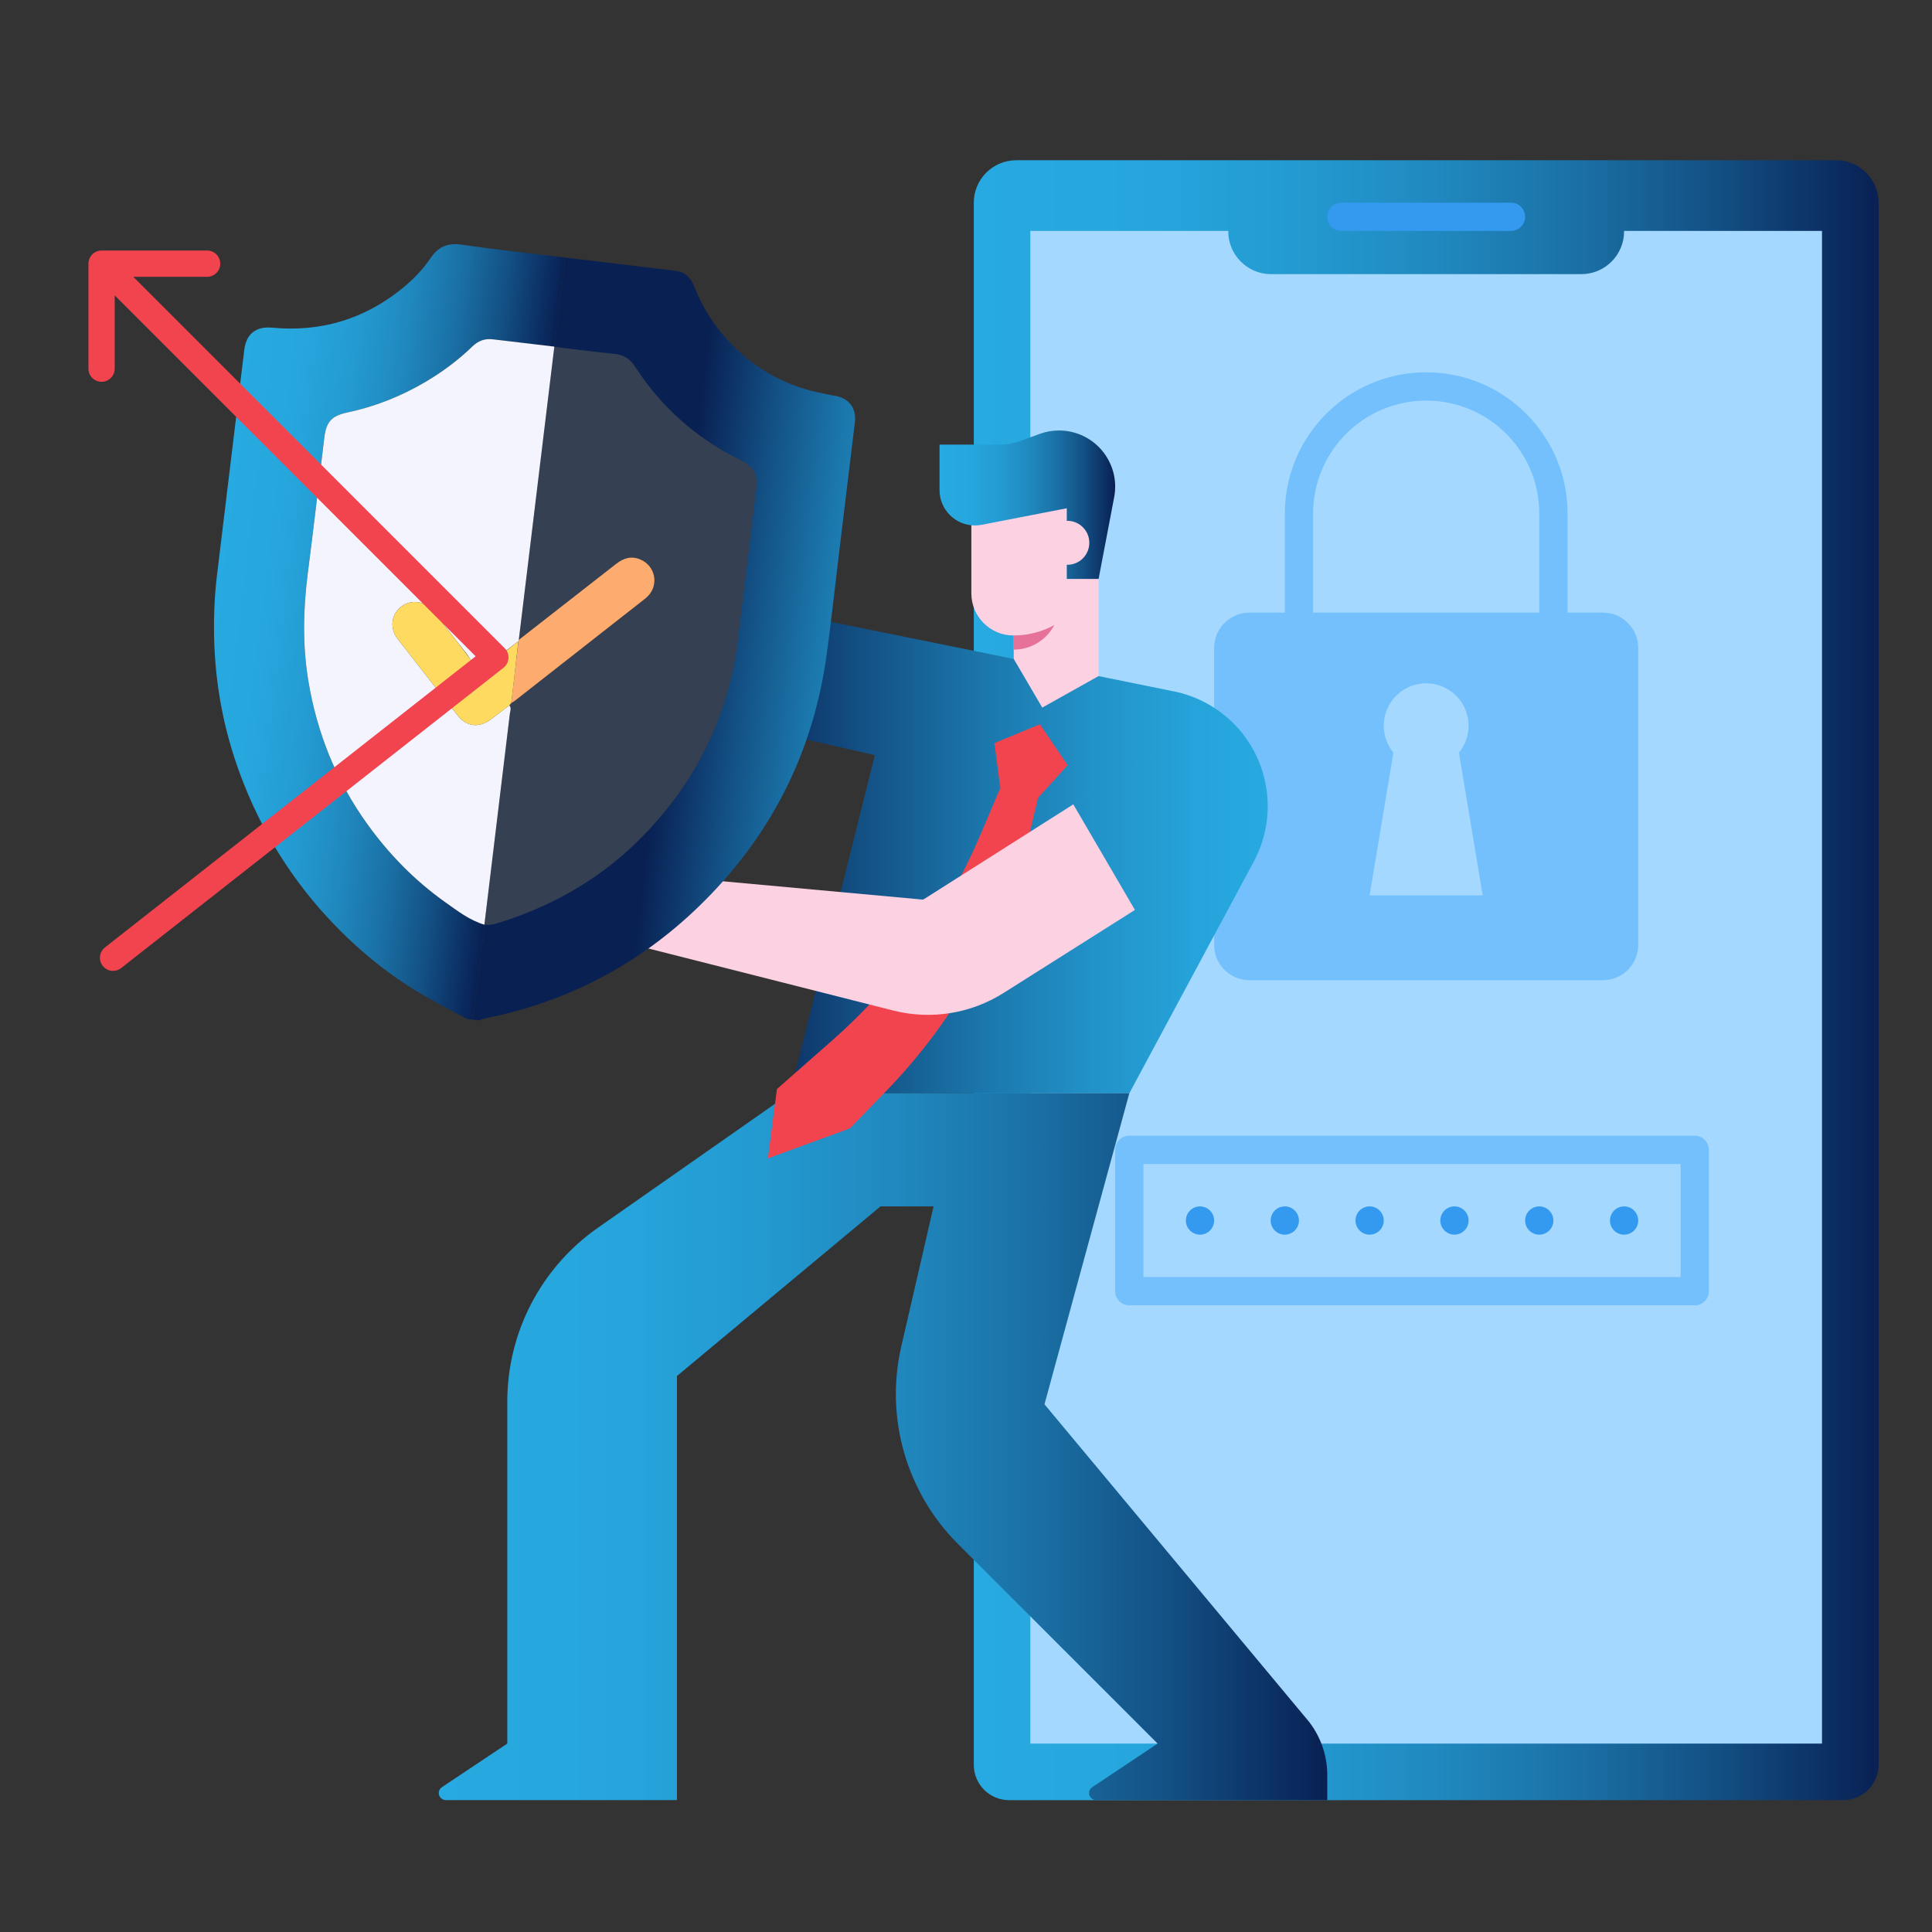
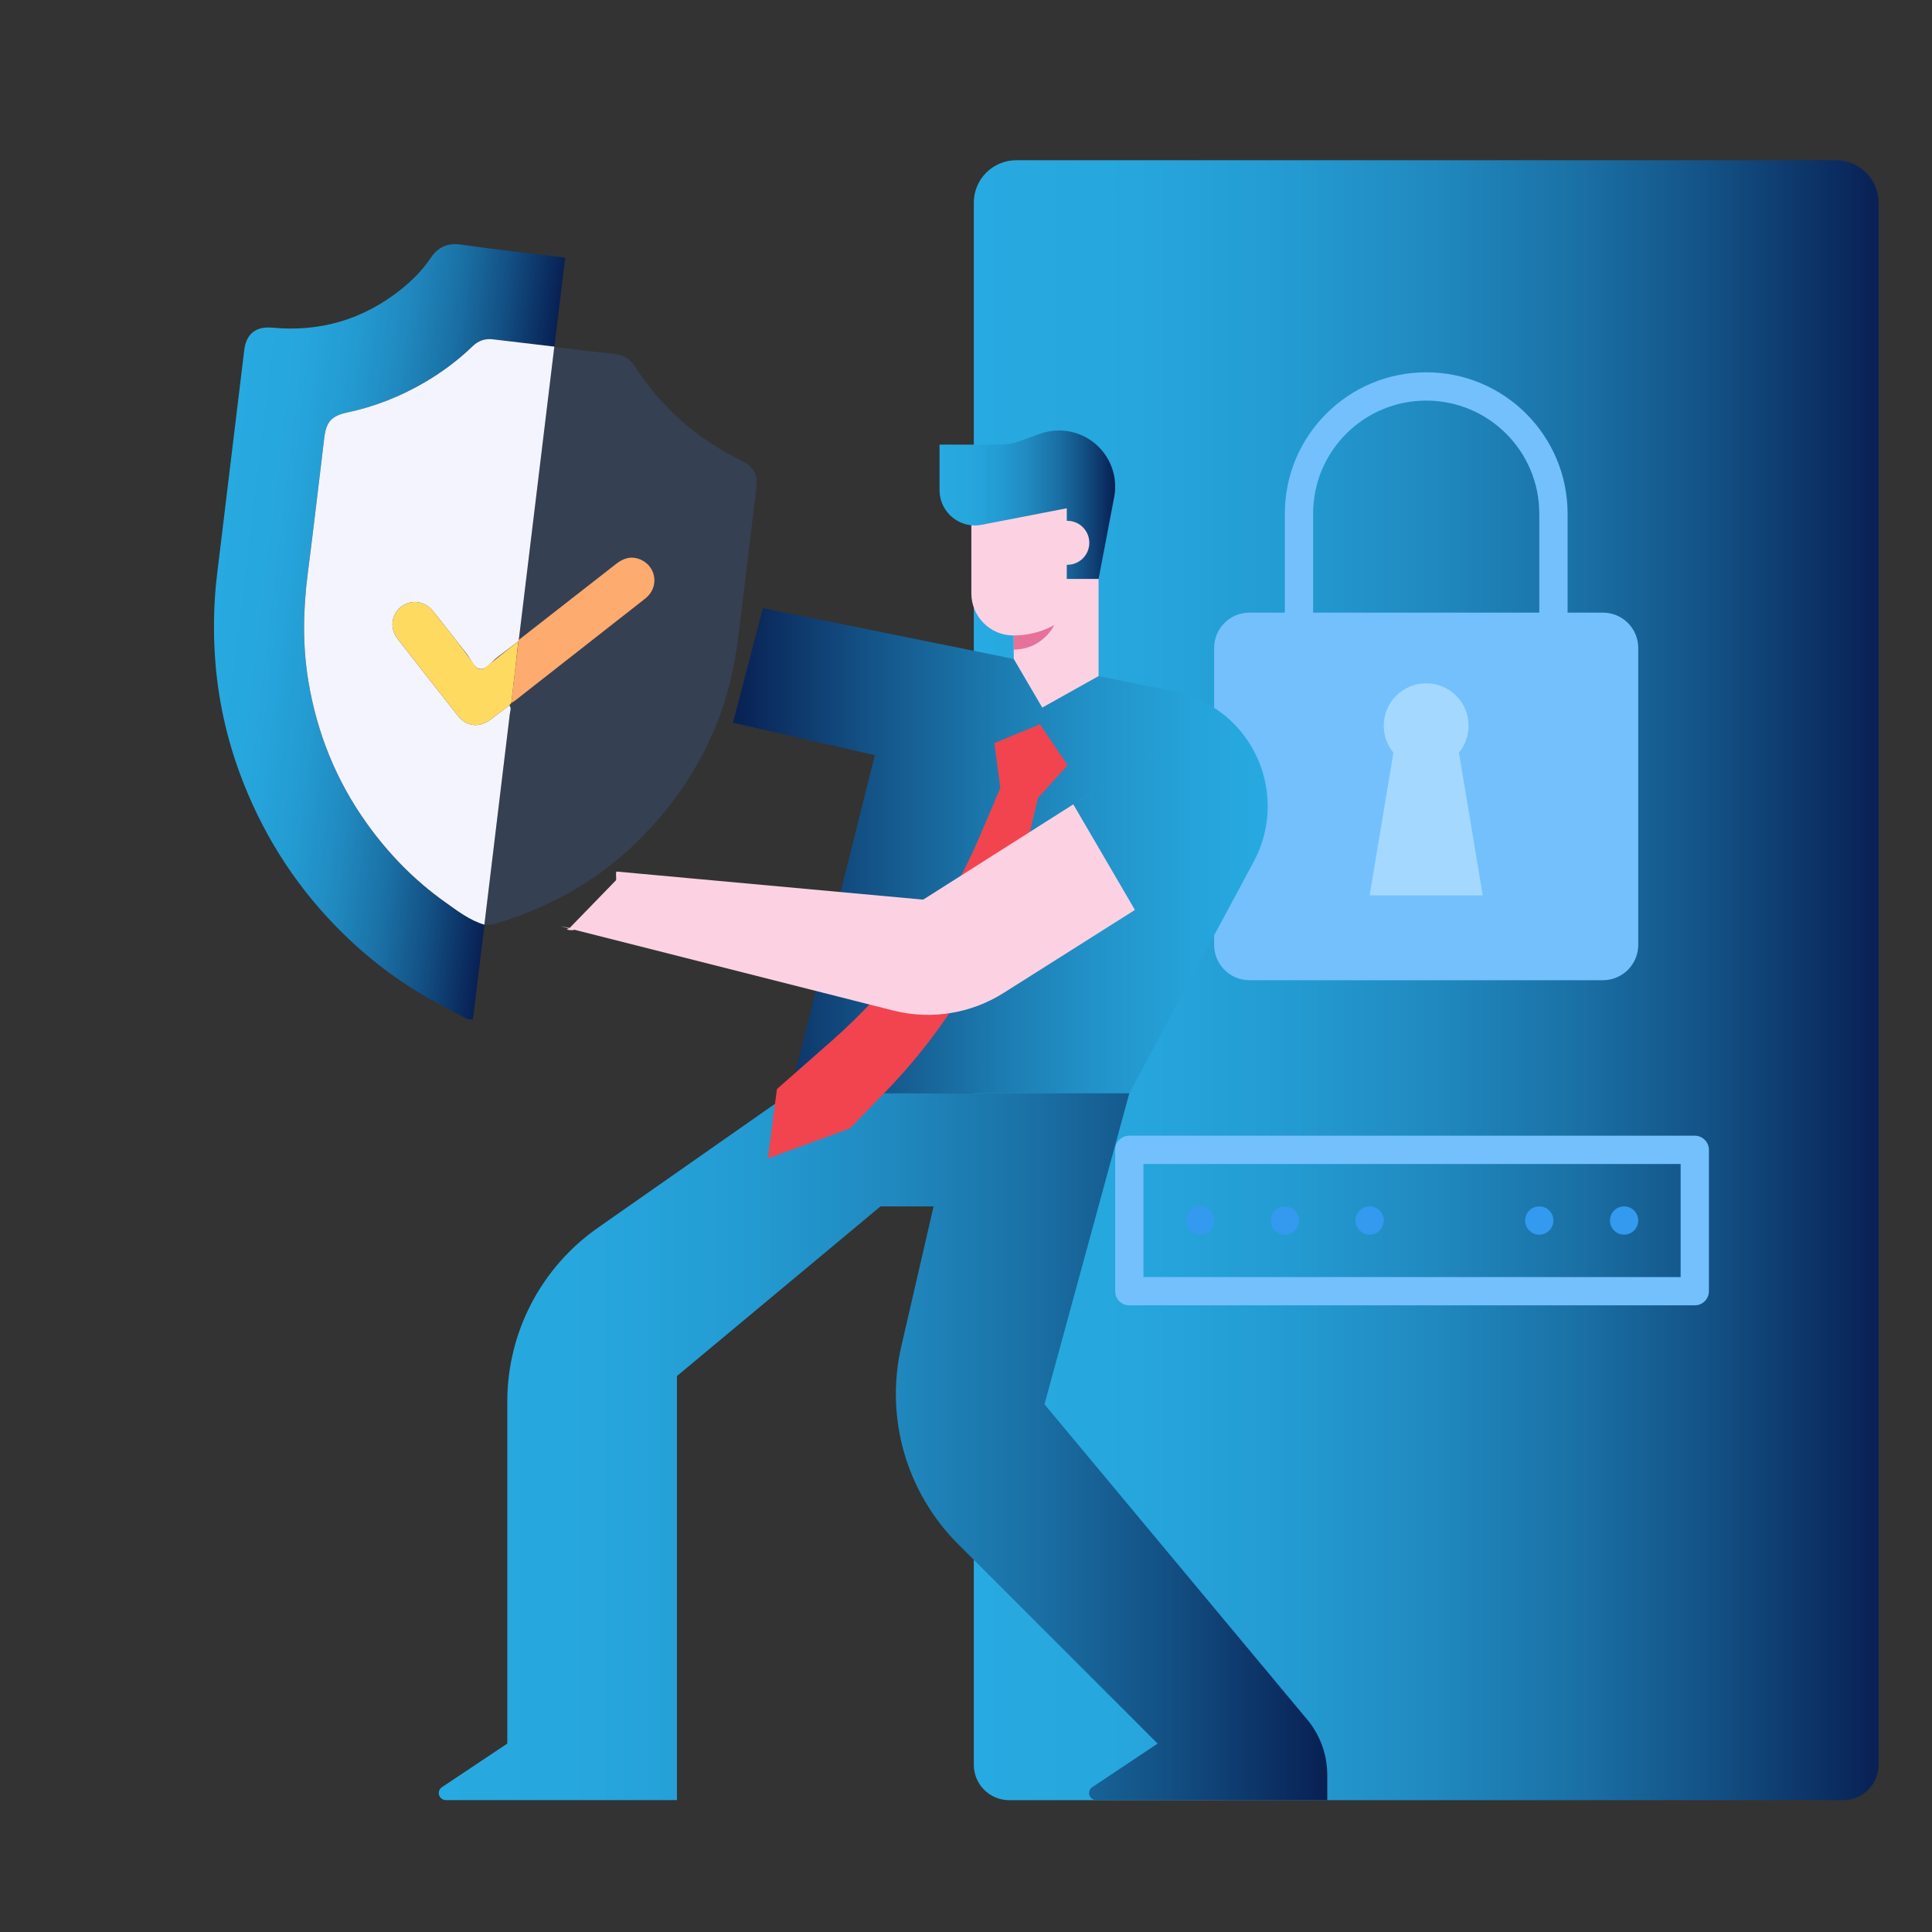
<svg xmlns="http://www.w3.org/2000/svg" xmlns:xlink="http://www.w3.org/1999/xlink" id="Layer_5" data-name="Layer 5" viewBox="0 0 1080 1080">
  <rect x="0" y="0" width="1080" height="1080" fill="#333333" stroke="none" />
  <defs>
    <style>
      .cls-1 {
        fill: url(#linear-gradient);
      }

      .cls-1, .cls-2, .cls-3, .cls-4, .cls-5, .cls-6, .cls-7, .cls-8, .cls-9, .cls-10, .cls-11, .cls-12, .cls-13, .cls-14, .cls-15, .cls-16 {
        stroke-width: 0px;
      }

      .cls-2 {
        fill: url(#linear-gradient-6);
      }

      .cls-3 {
        fill: #ffda61;
      }

      .cls-4 {
        fill: url(#linear-gradient-5);
      }

      .cls-5 {
        fill: #a4d8ff;
      }

      .cls-6 {
        fill: #fdab6e;
      }

      .cls-7 {
        fill: #fcd2e3;
      }

      .cls-8 {
        fill: url(#linear-gradient-2);
      }

      .cls-9 {
        fill: #339aef;
      }

      .cls-10 {
        fill: #e67199;
      }

      .cls-11 {
        fill: #74c0fc;
      }

      .cls-12 {
        fill: #427ee8;
        opacity: .18;
      }

      .cls-13 {
        fill: url(#linear-gradient-3);
      }

      .cls-14 {
        fill: #f4f4fe;
      }

      .cls-15 {
        fill: #f2444e;
      }

      .cls-16 {
        fill: url(#linear-gradient-4);
      }
    </style>
    <linearGradient id="linear-gradient" x1="544.36" y1="547.93" x2="1050.13" y2="547.93" gradientUnits="userSpaceOnUse">
      <stop offset="0" stop-color="#27aae1" />
      <stop offset=".18" stop-color="#26a6dd" />
      <stop offset=".35" stop-color="#239bd2" />
      <stop offset=".51" stop-color="#2089bf" />
      <stop offset=".67" stop-color="#1a70a5" />
      <stop offset=".82" stop-color="#135084" />
      <stop offset=".97" stop-color="#0a285c" />
      <stop offset="1" stop-color="#092053" />
    </linearGradient>
    <linearGradient id="linear-gradient-2" x1="409.73" y1="475.54" x2="708.68" y2="475.54" gradientUnits="userSpaceOnUse">
      <stop offset="0" stop-color="#092053" />
      <stop offset=".24" stop-color="#135084" />
      <stop offset=".47" stop-color="#1b77ac" />
      <stop offset=".68" stop-color="#2293c9" />
      <stop offset=".86" stop-color="#25a3da" />
      <stop offset="1" stop-color="#27aae1" />
    </linearGradient>
    <linearGradient id="linear-gradient-3" x1="525.21" y1="282.13" x2="623.38" y2="282.13" xlink:href="#linear-gradient" />
    <linearGradient id="linear-gradient-4" x1="245.26" y1="808.72" x2="741.92" y2="808.72" xlink:href="#linear-gradient" />
    <linearGradient id="linear-gradient-5" x1="104.86" y1="359.54" x2="276.81" y2="359.54" gradientTransform="translate(58.64 -33.3) rotate(6.9)" xlink:href="#linear-gradient" />
    <linearGradient id="linear-gradient-6" x1="361.31" y1="359.62" x2="533.27" y2="359.62" gradientTransform="translate(58.64 -33.3) rotate(6.9)" xlink:href="#linear-gradient-2" />
  </defs>
  <path class="cls-1" d="M544.36,986.53V113.29c0-13.09,10.62-23.71,23.71-23.71h458.36c13.09,0,23.71,10.62,23.71,23.71v873.25c0,10.91-8.85,19.76-19.76,19.76h-466.26c-10.91,0-19.76-8.85-19.76-19.76Z" />
-   <path class="cls-5" d="M907.88,129.09c.12,13.22-10.49,24.03-23.71,24.16h-173.86c-13.22-.13-23.83-10.94-23.71-24.16h-110.64v845.59h442.55V129.09h-110.64Z" />
-   <path class="cls-9" d="M844.66,129.09h-94.83c-4.36,0-7.9-3.54-7.9-7.9s3.54-7.9,7.9-7.9h94.83c4.36,0,7.9,3.54,7.9,7.9s-3.54,7.9-7.9,7.9Z" />
  <path class="cls-11" d="M868.37,366.17c-4.36,0-7.9-3.54-7.9-7.9v-71.12c0-34.92-28.31-63.22-63.22-63.22s-63.22,28.31-63.22,63.22v71.12c0,4.36-3.54,7.9-7.9,7.9s-7.9-3.54-7.9-7.9v-71.12c0-43.64,35.38-79.03,79.03-79.03s79.03,35.38,79.03,79.03v71.12c0,4.36-3.54,7.9-7.9,7.9Z" />
  <path class="cls-11" d="M698.46,342.46h197.57c10.91,0,19.76,8.85,19.76,19.76v165.96c0,10.91-8.85,19.76-19.76,19.76h-197.57c-10.91,0-19.76-8.85-19.76-19.76v-165.96c0-10.91,8.85-19.76,19.76-19.76Z" />
  <path class="cls-5" d="M828.85,500.52l-13.3-79.78c8.31-10.12,6.86-25.06-3.26-33.37-10.12-8.31-25.06-6.86-33.37,3.26-7.19,8.75-7.19,21.36,0,30.11l-13.3,79.78h63.22Z" />
  <path class="cls-11" d="M947.39,729.69h-316.11c-4.36,0-7.9-3.54-7.9-7.9v-79.03c0-4.36,3.54-7.9,7.9-7.9h316.11c4.36,0,7.9,3.54,7.9,7.9v79.03c0,4.36-3.54,7.9-7.9,7.9ZM639.19,713.89h300.3v-63.22h-300.3v63.22Z" />
  <path class="cls-8" d="M426.48,339.93l-16.75,64.05,79.32,18.18-47.42,189h189.66l69.58-129.53c17.11-31.86,5.16-71.55-26.7-88.66-5.64-3.03-11.7-5.22-17.98-6.49l-229.71-46.54Z" />
  <g>
    <path class="cls-9" d="M860.46,690.18c-4.36,0-7.9-3.54-7.9-7.9s3.54-7.9,7.9-7.9,7.9,3.54,7.9,7.9-3.54,7.9-7.9,7.9Z" />
    <path class="cls-9" d="M907.88,690.18c-4.36,0-7.9-3.54-7.9-7.9s3.54-7.9,7.9-7.9,7.9,3.54,7.9,7.9-3.54,7.9-7.9,7.9Z" />
-     <path class="cls-9" d="M813.05,690.18c-4.36,0-7.9-3.54-7.9-7.9s3.54-7.9,7.9-7.9,7.9,3.54,7.9,7.9-3.54,7.9-7.9,7.9Z" />
    <path class="cls-9" d="M765.63,690.18c-4.36,0-7.9-3.54-7.9-7.9s3.54-7.9,7.9-7.9,7.9,3.54,7.9,7.9-3.54,7.9-7.9,7.9Z" />
    <path class="cls-9" d="M718.21,690.18c-4.36,0-7.9-3.54-7.9-7.9s3.54-7.9,7.9-7.9,7.9,3.54,7.9,7.9-3.54,7.9-7.9,7.9Z" />
    <path class="cls-9" d="M670.8,690.18c-4.36,0-7.9-3.54-7.9-7.9s3.54-7.9,7.9-7.9,7.9,3.54,7.9,7.9-3.54,7.9-7.9,7.9Z" />
  </g>
  <path class="cls-7" d="M566.69,323.62v44.71l15.94,27.22,31.48-17.62v-56.3l-47.42,1.98Z" />
  <path class="cls-10" d="M590.4,347.33h-23.71v15.81c9.69,0,18.54-5.47,22.87-14.14l.83-1.67Z" />
  <path class="cls-7" d="M614.11,276.21h-71.12v55.48c0,13,10.54,23.54,23.54,23.54,26.28,0,47.58-21.3,47.58-47.58h0v-31.45Z" />
  <path class="cls-13" d="M525.21,248.55v25.42c0,10.91,8.85,19.76,19.76,19.76,1.27,0,2.53-.12,3.77-.36l47.6-9.25v39.51h17.78l8.71-45.72c3.24-17.03-7.93-33.46-24.96-36.71-1.94-.37-3.9-.56-5.88-.56-3.66,0-7.29.64-10.73,1.89l-11.34,4.12c-3.44,1.25-7.07,1.89-10.73,1.89h-33.98Z" />
  <circle class="cls-7" cx="596.64" cy="303.43" r="12.29" />
  <path class="cls-16" d="M730.66,961.16l-146.79-176.15,47.42-173.86h-189.66l-107.49,75.24c-31.69,22.18-50.56,58.43-50.56,97.11v191.17l-36.55,24.37c-1.82,1.21-2.31,3.66-1.09,5.48.73,1.1,1.96,1.76,3.28,1.76h129.2v-237.08l113.8-94.83h29.66l-18.05,78.24c-9.19,39.83,2.78,81.58,31.68,110.48l111.6,111.59-36.55,24.37c-1.82,1.21-2.31,3.66-1.09,5.48.73,1.1,1.96,1.76,3.28,1.76h129.2v-14.03c0-11.36-3.99-22.37-11.26-31.1Z" />
  <path class="cls-15" d="M555.88,415.38l3.31,25.13-11.46,26.9c-18.65,43.79-46.88,82.84-82.62,114.28l-30.8,27.1-5.04,38.76,45.81-16.76,19.89-20.45c40.12-41.26,68.31-92.63,81.57-148.63l3.72-15.7,16.54-18.26-15.47-22.87-25.44,10.51Z" />
  <path class="cls-7" d="M647.62,419.4l-47.63,30.25,34.44,59.01-73.46,46.43c-18.19,11.49-40.28,15.08-61.17,9.92l-186.61-47.28c14.99,2.54,3.57,2.72,3.83,1.66.03-.1,1.49-.67,1.53-.77l25.79-26.55c.38-.92-.45-5.13.51-4.85l170.17,15.58c.54.14,1.11.06,1.58-.24l131.03-83.16Z" />
  <g>
    <path class="cls-4" d="M261.01,569.61c-7.69-4.17-15.46-8.19-23.04-12.54-18.87-10.83-35.7-24.28-50.82-39.9-23.61-24.41-41.17-52.67-52.94-84.44-8.52-22.99-13.31-46.84-14.35-71.39-.56-13.37-.16-26.7,1.46-39.99,5.09-41.87,10.14-83.74,15.21-125.6,1.12-9.21,6.58-13.43,15.71-12.57,26.76,2.5,50.8-4.56,71.8-21.3,6.3-5.02,12.05-10.76,16.62-17.55,4.09-6.08,9.37-8.71,17.11-7.59,19.35,2.79,38.79,4.9,58.19,7.29-2.01,16.58-4.02,33.17-6.04,49.75-11.51-1.37-23.01-2.74-34.52-4.1-4.42-.52-8.11.86-11.35,3.99-8.03,7.79-16.99,14.41-26.64,20.06-13.57,7.95-28.03,13.62-43.44,16.9-8.77,1.86-11.64,5.24-12.72,14.13-3.06,25.23-5.96,50.47-9.21,75.67-2.6,20.13-3.03,40.17.31,60.26,4.83,29.08,15.57,55.71,32.74,79.68,12.19,17.01,26.66,31.84,43.75,43.95,6.9,4.89,13.66,10.17,22,12.61-2.17,17.7-4.34,35.39-6.52,53.09l-3.33-.4Z" />
-     <path class="cls-2" d="M264.34,570.01c2.17-17.7,4.34-35.39,6.52-53.09,0,0-.05-.14-.05-.14,2.55.56,4.97-.02,7.39-.76,31.4-9.66,59-25.68,81.88-49.39,29.15-30.22,46.91-66.08,52.25-107.84,3.61-28.27,6.89-56.58,10.31-84.87,1.14-9.43-.82-12.84-9.54-17.17-24.03-11.94-43.43-29.13-58.01-51.68-2.74-4.24-6.26-6.73-11.52-7.24-11.26-1.09-22.48-2.61-33.71-3.96l.08-.11c2.01-16.58,4.02-33.17,6.04-49.75,20.67,2.47,41.34,4.89,61.99,7.43,5.25.65,8.37,4.11,10.2,8.85,4.27,11.07,10.49,20.95,18.47,29.69,13.74,15.07,30.54,24.95,50.5,29.34,3.13.69,6.26,1.39,9.42,1.88,7.85,1.23,12.27,6.86,11.33,14.74-2.91,24.27-5.87,48.54-8.8,72.81-2.28,18.86-4.35,37.75-6.89,56.57-7.51,55.48-31.51,102.73-71.75,141.59-33.59,32.44-73.43,53.18-119.24,62.38-1.2.24-2.35.73-3.53,1.11l-3.33-.4Z" />
-     <path class="cls-14" d="M270.86,516.92c-8.34-2.44-15.1-7.72-22-12.61-17.09-12.12-31.56-26.94-43.75-43.95-17.17-23.97-27.91-50.6-32.74-79.68-3.33-20.09-2.9-40.13-.31-60.26,3.25-25.2,6.15-50.44,9.21-75.67,1.08-8.89,3.96-12.26,12.72-14.13,15.41-3.27,29.87-8.95,43.44-16.9,9.65-5.65,18.6-12.27,26.64-20.06,3.23-3.14,6.92-4.51,11.35-3.99,11.51,1.36,23.01,2.73,34.52,4.1,0,0-.08.1-.08.1-6.62,54.6-13.23,109.21-19.85,163.81-.04.25-.1.49-.19.73-3.88,2.96-7.73,5.96-11.65,8.86-3.24,2.39-6.24,7.03-9.66,6.73-3.46-.31-5.28-5.59-7.78-8.71-6.29-7.84-12.35-15.88-18.68-23.68-4.75-5.86-12.37-6.73-17.89-2.36-5.52,4.37-6.43,12.04-1.84,17.95,11.13,14.34,22.32,28.64,33.61,42.86,4.98,6.27,12.02,6.93,18.48,2.06,3.45-2.6,6.88-5.22,10.32-7.84,1.31,1.53.45,3.23.26,4.81-4.7,39.23-9.45,78.45-14.2,117.67l.05.14Z" />
+     <path class="cls-14" d="M270.86,516.92c-8.34-2.44-15.1-7.72-22-12.61-17.09-12.12-31.56-26.94-43.75-43.95-17.17-23.97-27.91-50.6-32.74-79.68-3.33-20.09-2.9-40.13-.31-60.26,3.25-25.2,6.15-50.44,9.21-75.67,1.08-8.89,3.96-12.26,12.72-14.13,15.41-3.27,29.87-8.95,43.44-16.9,9.65-5.65,18.6-12.27,26.64-20.06,3.23-3.14,6.92-4.51,11.35-3.99,11.51,1.36,23.01,2.73,34.52,4.1,0,0-.08.1-.08.1-6.62,54.6-13.23,109.21-19.85,163.81-.04.25-.1.49-.19.73-3.88,2.96-7.73,5.96-11.65,8.86-3.24,2.39-6.24,7.03-9.66,6.73-3.46-.31-5.28-5.59-7.78-8.71-6.29-7.84-12.35-15.88-18.68-23.68-4.75-5.86-12.37-6.73-17.89-2.36-5.52,4.37-6.43,12.04-1.84,17.95,11.13,14.34,22.32,28.64,33.61,42.86,4.98,6.27,12.02,6.93,18.48,2.06,3.45-2.6,6.88-5.22,10.32-7.84,1.31,1.53.45,3.23.26,4.81-4.7,39.23-9.45,78.45-14.2,117.67l.05.14" />
    <path class="cls-12" d="M290.01,357.69c6.62-54.6,13.23-109.21,19.85-163.81,11.23,1.35,22.45,2.88,33.71,3.96,5.26.51,8.78,3,11.52,7.24,14.58,22.55,33.97,39.74,58.01,51.68,8.71,4.33,10.68,7.74,9.54,17.17-3.42,28.29-6.7,56.6-10.31,84.87-5.34,41.76-23.1,77.62-52.25,107.84-22.87,23.71-50.47,39.74-81.88,49.39-2.42.75-4.84,1.32-7.39.76,4.74-39.22,9.49-78.45,14.2-117.67.19-1.58,1.05-3.28-.26-4.81.35-.43.71-.87,1.06-1.3.7-.44,1.45-.81,2.1-1.32,24.05-18.84,48.09-37.68,72.12-56.53.77-.6,1.53-1.22,2.2-1.92,6.24-6.48,4.06-16.9-4.22-20.44-5.09-2.18-9.47-.79-13.59,2.44-18.13,14.17-36.27,28.32-54.41,42.48Z" />
    <path class="cls-6" d="M290.01,357.69c18.14-14.16,36.28-28.31,54.41-42.48,4.12-3.22,8.5-4.61,13.59-2.44,8.28,3.54,10.46,13.96,4.22,20.44-.67.7-1.44,1.32-2.2,1.92-24.04,18.85-48.07,37.7-72.12,56.53-.65.51-1.4.88-2.1,1.32,1.34-11.52,2.68-23.05,4.02-34.57.08-.24.15-.48.19-.73Z" />
    <path class="cls-3" d="M289.75,358.43c-1.21,11.53-2.61,23.04-3.95,34.56-.35.44-.71.87-1.06,1.3-3.44,2.61-6.87,5.24-10.32,7.84-6.47,4.87-13.51,4.21-18.48-2.06-11.29-14.22-22.48-28.51-33.61-42.86-4.59-5.91-3.68-13.58,1.84-17.95,5.52-4.37,13.14-3.5,17.89,2.36,4.45,5.49,8.77,11.1,13.13,16.67,3.31,4.23,6.5,8.44,9.59,12.85,1.03,1.47,2.37,3.1,4.16,3,1.09-.06,2.01-.77,2.87-1.44,5.98-4.75,11.97-9.51,17.95-14.26Z" />
  </g>
-   <path class="cls-15" d="M282.11,362.34L74.49,154.73h41.3c4.05,0,7.34-3.29,7.34-7.34s-3.29-7.34-7.34-7.34h-59.01c-4.05,0-7.34,3.29-7.34,7.34v58.7c0,4.05,3.29,7.34,7.34,7.34s7.34-3.29,7.34-7.34v-40.99l201.77,201.77-207.22,162.75c-3.19,2.5-3.74,7.12-1.24,10.3h0c1.39,1.77,3.52,2.81,5.77,2.81,1.64,0,3.24-.55,4.53-1.57l213.72-167.86c3.19-2.5,3.74-7.12,1.24-10.3-.18-.23-.38-.45-.58-.66h0Z" />
</svg>